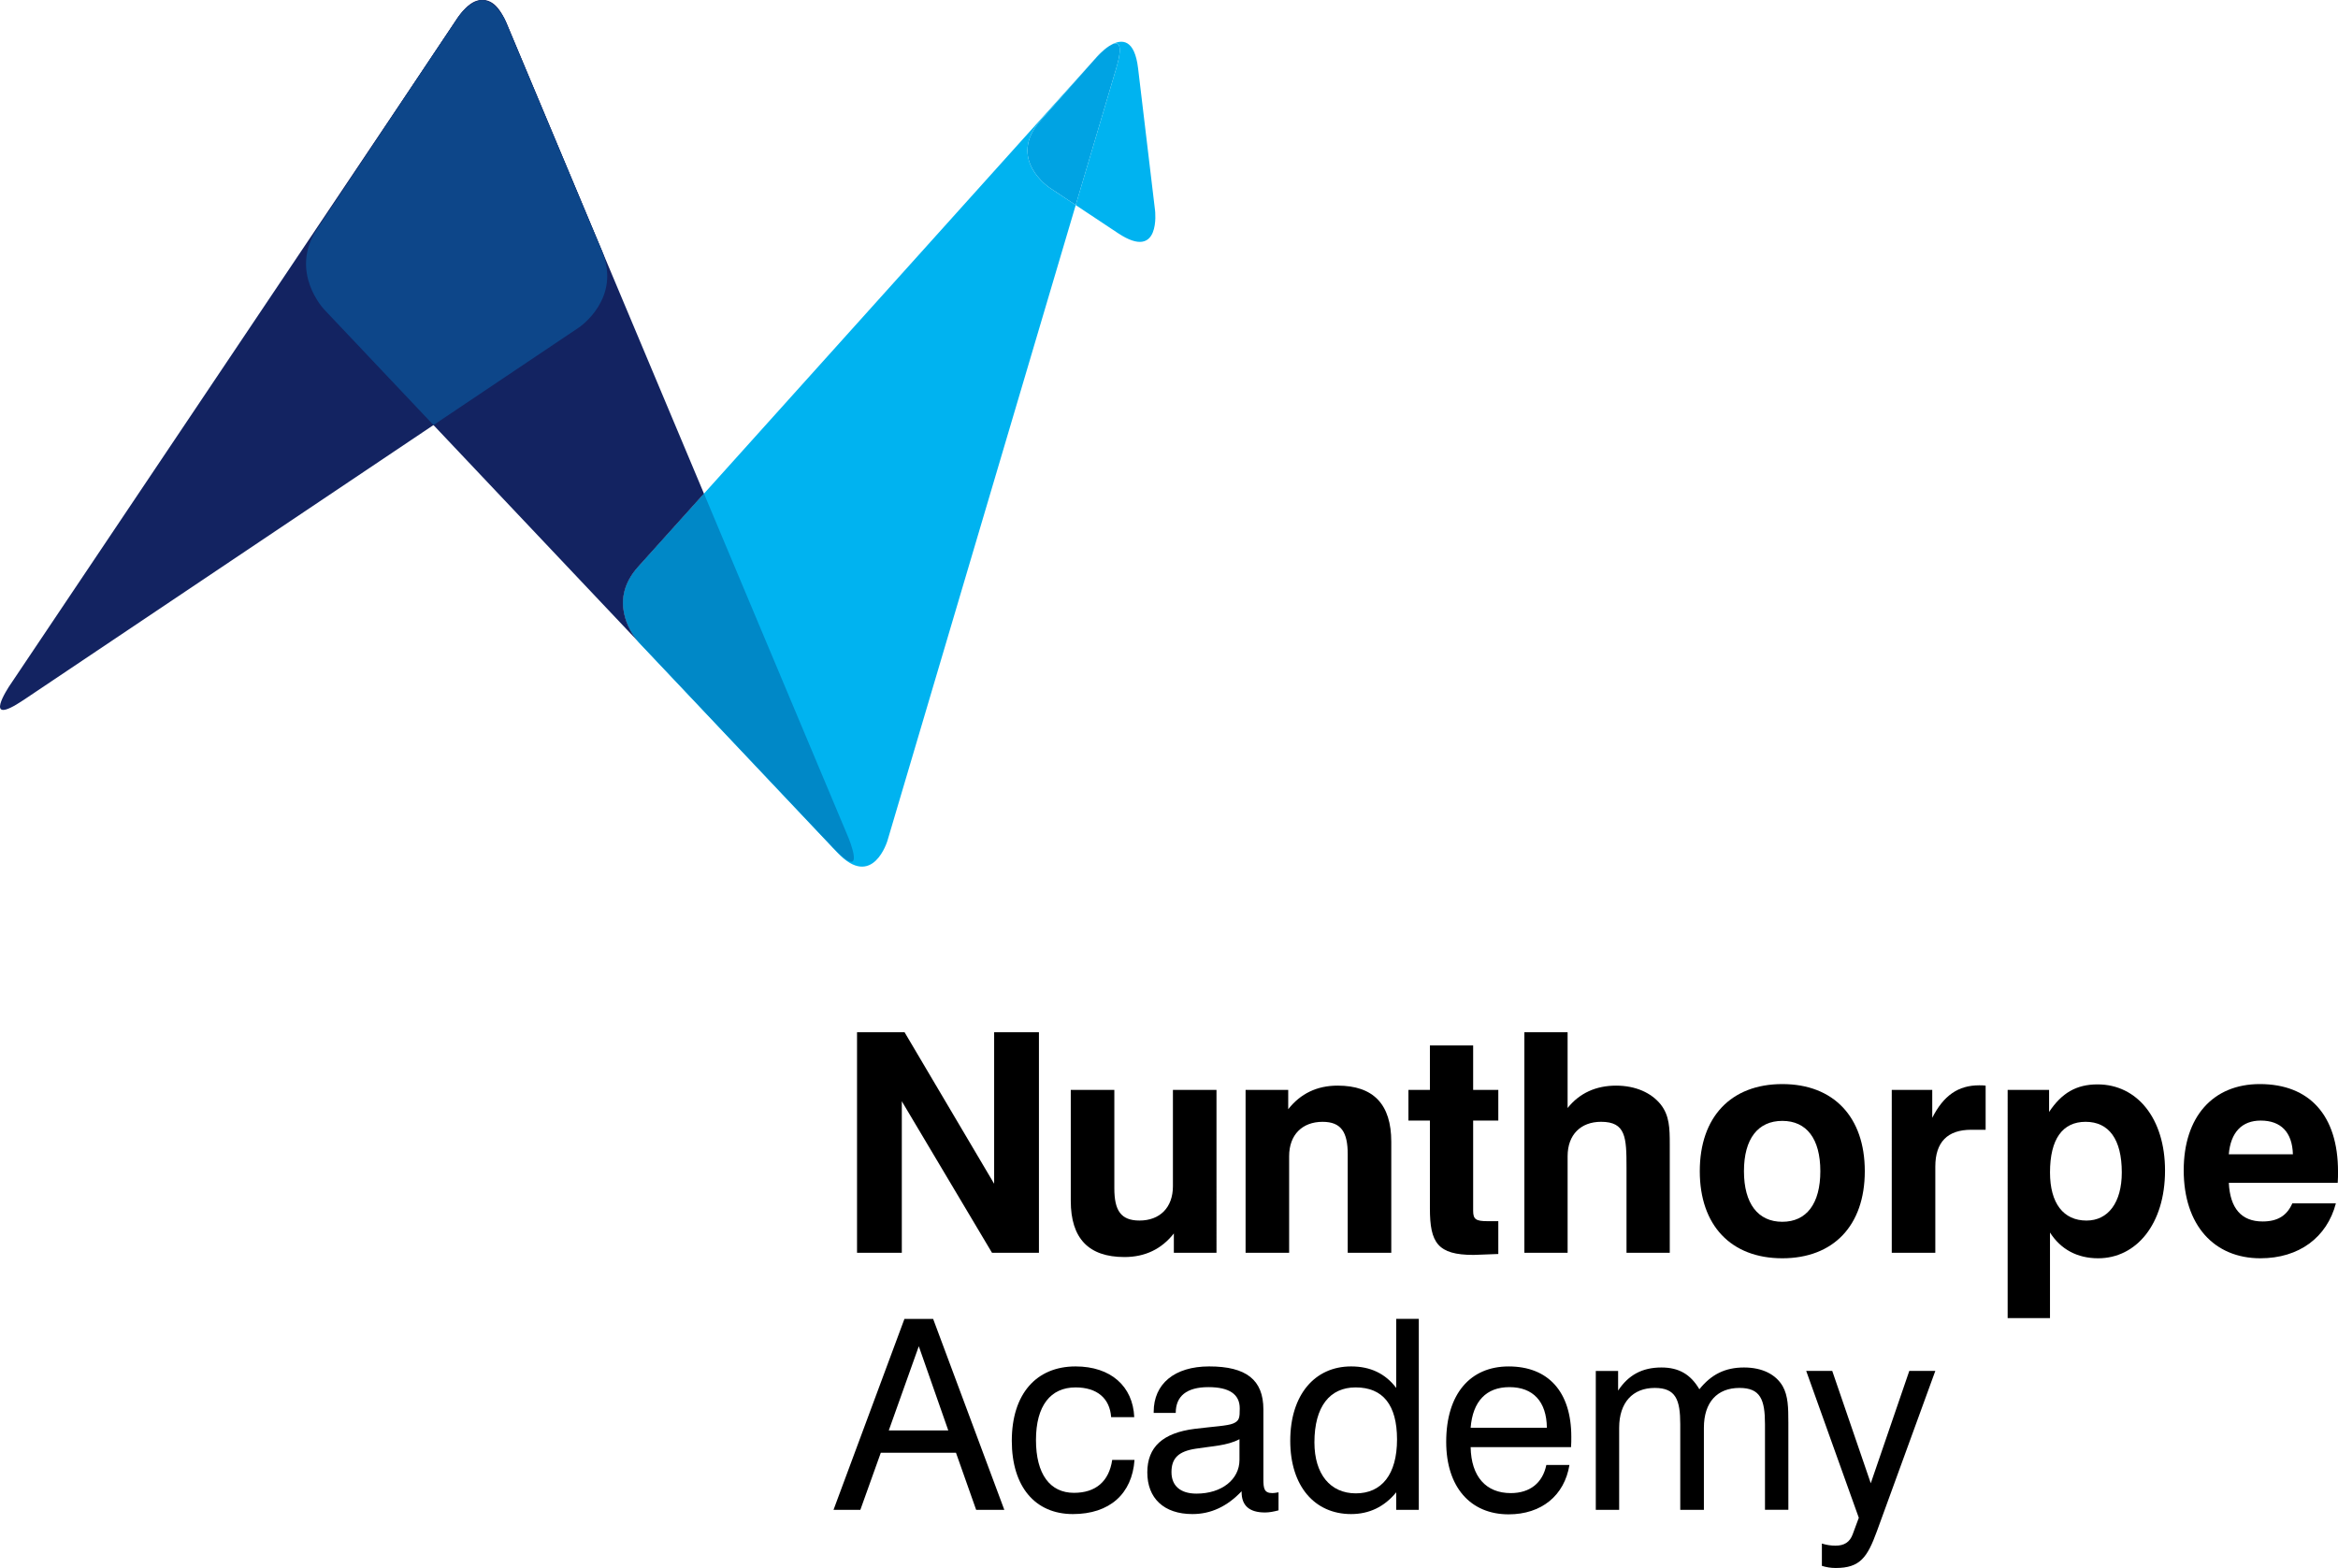
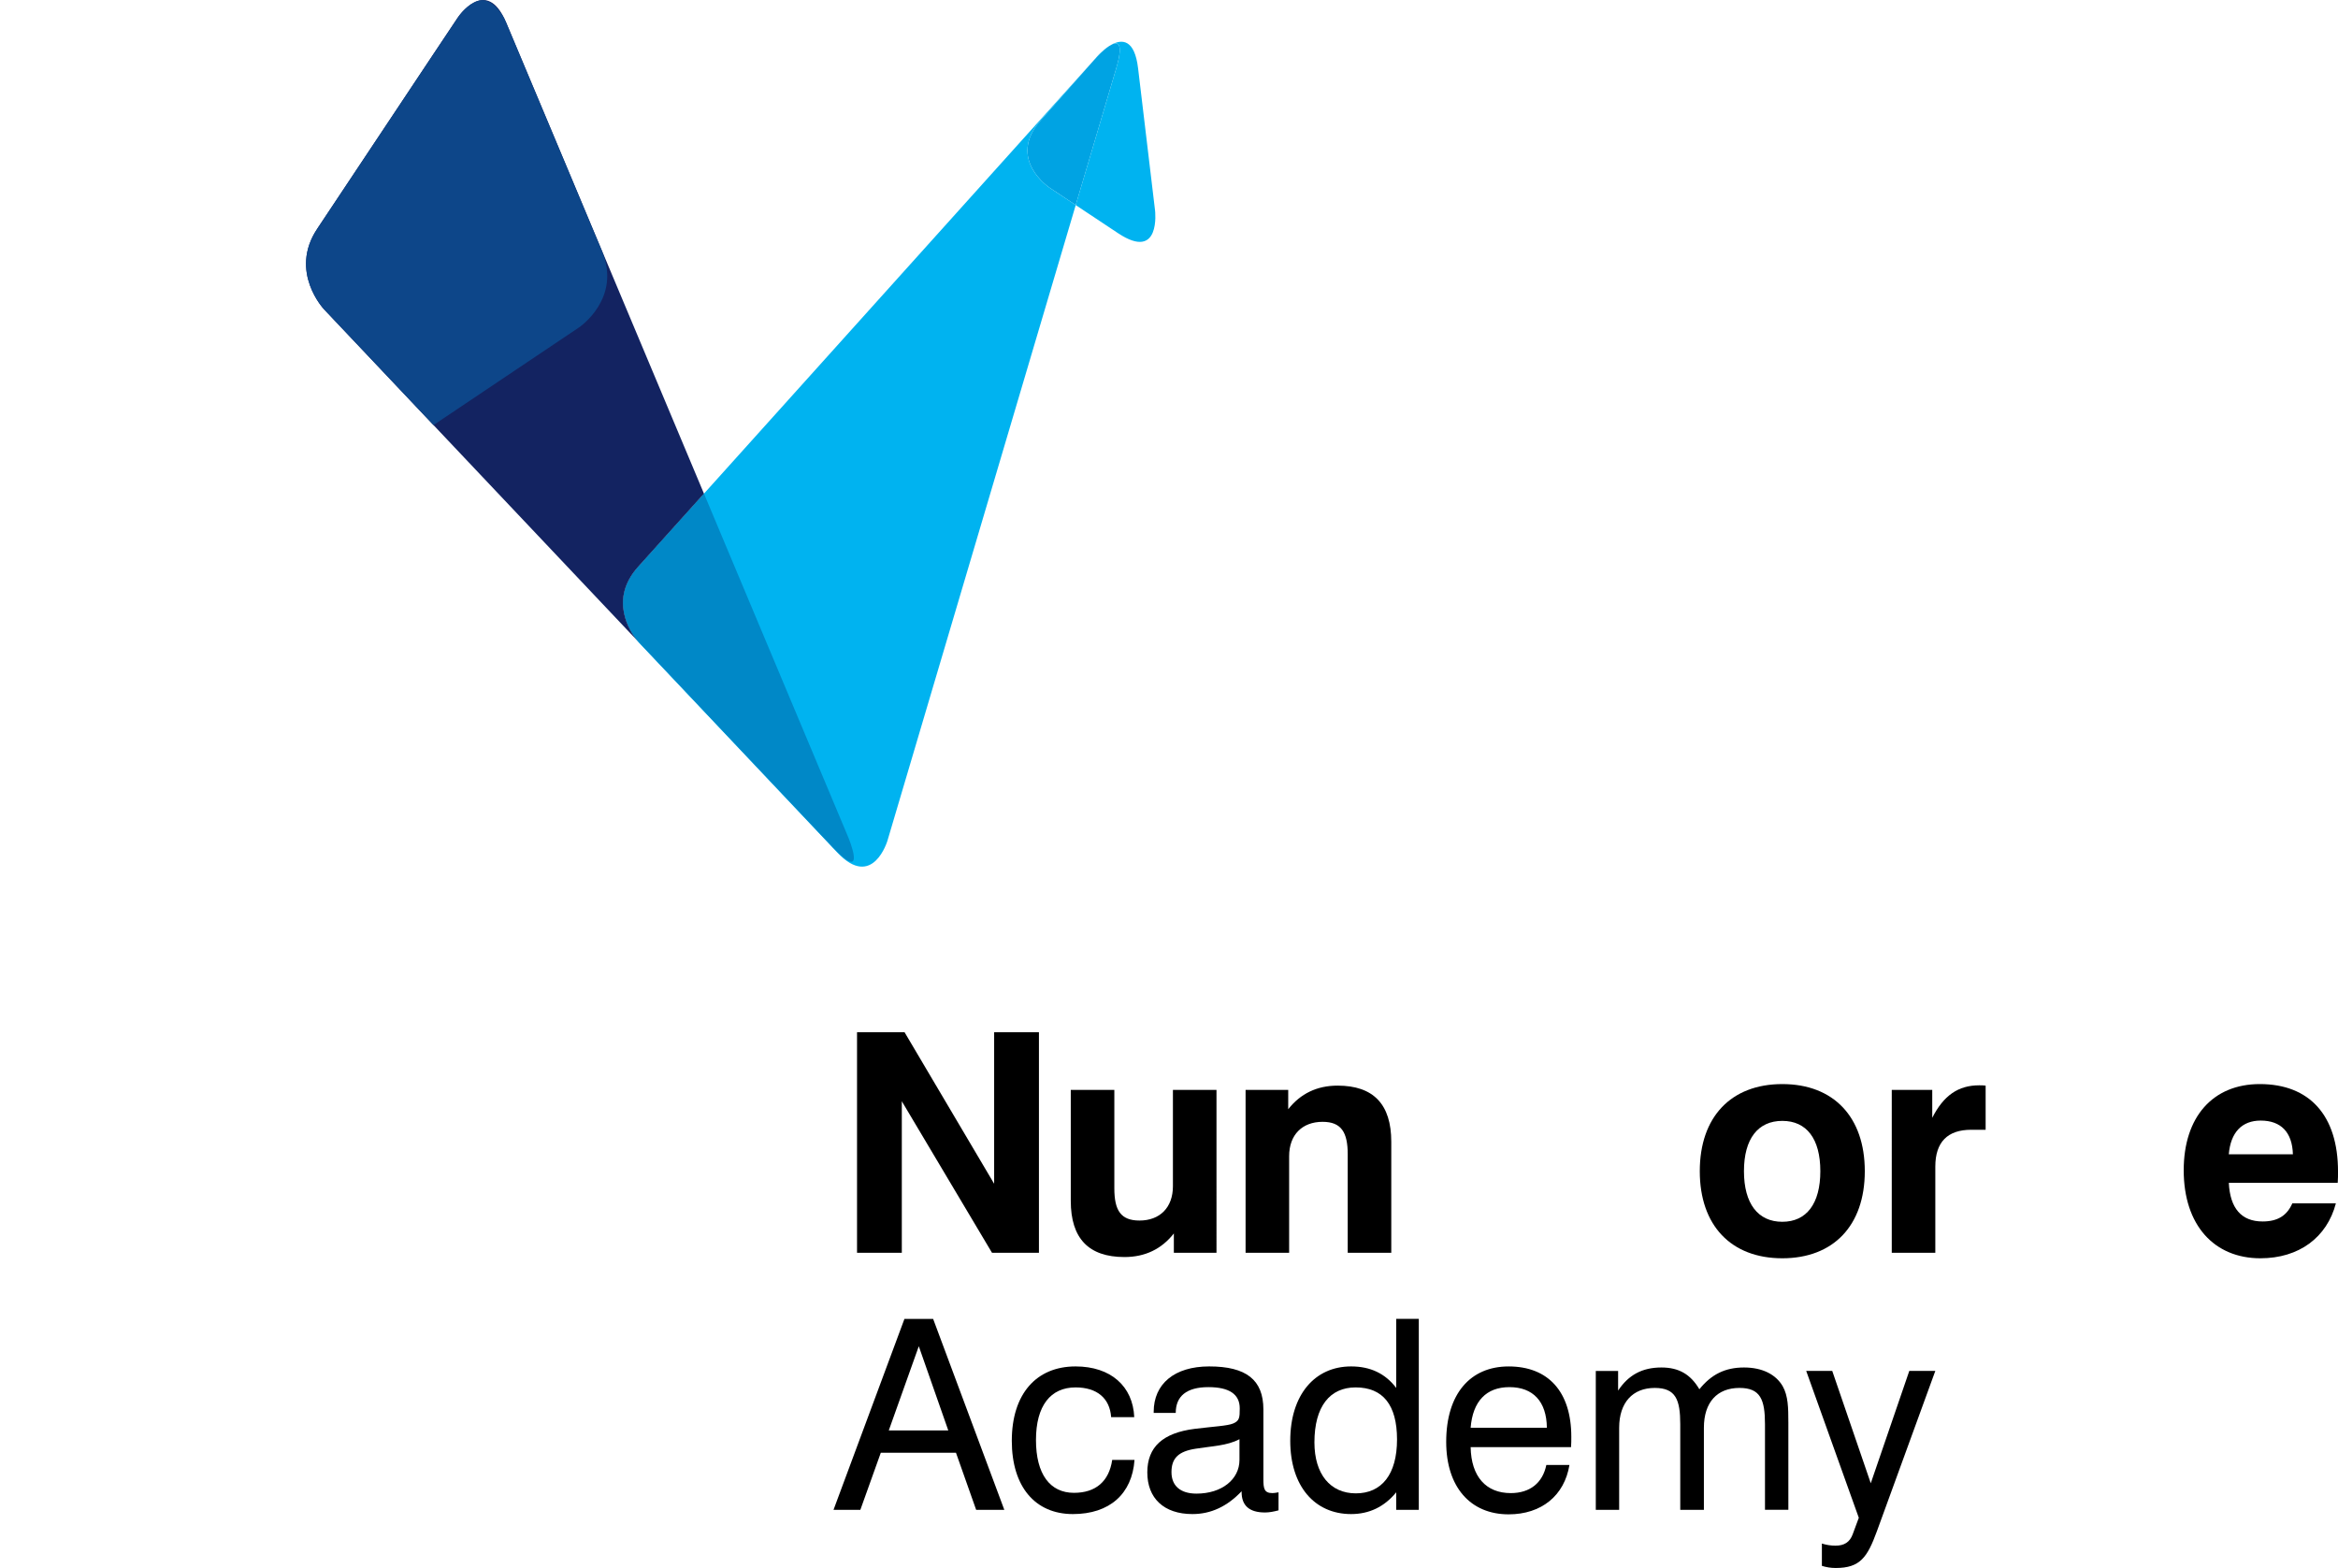
<svg xmlns="http://www.w3.org/2000/svg" xmlns:xlink="http://www.w3.org/1999/xlink" version="1.1" id="Layer_1" x="0px" y="0px" width="233.3px" height="156.496px" viewBox="0 0 233.3 156.496" enable-background="new 0 0 233.3 156.496" xml:space="preserve">
  <g>
    <defs>
      <rect id="SVGID_1_" width="301.434" height="180.624" />
    </defs>
    <clipPath id="SVGID_2_">
      <use xlink:href="#SVGID_1_" overflow="visible" />
    </clipPath>
-     <path clip-path="url(#SVGID_2_)" fill="#132361" d="M0.942,68.459c0,0-2.869,4.275,1.408,1.407L57.78,32.68   c0,0,4.276-2.87,2.29-7.621L50.53,2.262c0,0-1.987-4.75-4.857-0.475L0.942,68.459z" />
    <path clip-path="url(#SVGID_2_)" fill="#00A3E3" d="M111.375,6.853c0.726-2.452,0.243-2.741-0.426-2.412   c-0.1,0.052-0.197,0.108-0.289,0.167c-0.617,0.412-1.266,1.137-1.266,1.137l-0.441,0.49l-5.111,5.783   c-3.41,3.861,0.881,6.709,0.881,6.709l2.62,1.742L111.375,6.853z" />
    <path clip-path="url(#SVGID_2_)" fill="#00B3F0" d="M110.659,4.609c-0.633,0.407-1.112,0.951-1.112,0.951l-0.595,0.674l0.441-0.49   C109.393,5.744,110.042,5.021,110.659,4.609 M115.259,21.012l-1.694-14.195c-0.346-2.913-1.602-2.915-2.62-2.378   c0.672-0.327,1.155-0.038,0.429,2.414l-4.033,13.616l4.234,2.811C115.868,26.126,115.259,21.012,115.259,21.012" />
    <path clip-path="url(#SVGID_2_)" fill="#00B3F0" d="M110.946,4.438c-0.092,0.048-0.189,0.104-0.287,0.171   C110.752,4.547,110.85,4.492,110.946,4.438 M108.953,6.232L63.675,56.575c-3.444,3.829,0.093,7.572,0.093,7.572l19.79,20.947   c3.538,3.744,5-1.194,5-1.194l18.785-63.432l-2.62-1.739c0,0-4.291-2.851-0.881-6.71L108.953,6.232z" />
    <path clip-path="url(#SVGID_2_)" fill="#0088C7" d="M84.646,83.569L70.247,49.268l-6.572,7.308   c-2.938,3.264-0.798,6.464-0.104,7.339l19.532,20.66C86.64,88.317,84.646,83.569,84.646,83.569" />
    <path clip-path="url(#SVGID_2_)" fill="#132361" d="M70.246,49.268L50.503,2.241C48.509-2.51,45.654,1.78,45.654,1.78   L31.649,22.842c-2.853,4.287,0.685,8.031,0.685,8.031L63.57,63.914c-0.695-0.873-2.83-4.075,0.104-7.339L70.246,49.268z" />
    <path clip-path="url(#SVGID_2_)" fill="#0D4689" d="M56.36,16.195L50.503,2.241c-0.062-0.144-0.124-0.282-0.185-0.409   c-0.351-0.637-1.115-1.76-2.167-1.822c-0.894,0.032-1.697,0.799-2.138,1.312c-0.112,0.141-0.226,0.294-0.339,0.465l-2.461,3.668   L31.649,22.842c-2.853,4.287,0.685,8.031,0.685,8.031l10.922,11.552l14.525-9.747c0,0,4.276-2.868,2.287-7.619L56.36,16.195z" />
  </g>
  <g>
    <path d="M85.52,103.027h4.744l8.938,15.12v-15.12h4.469v22.008h-4.684l-8.999-15.121v15.121H85.52V103.027z" />
    <path d="M121.389,125.035h-4.255v-1.929c-1.224,1.562-2.877,2.356-4.928,2.356c-3.582,0-5.357-1.867-5.357-5.602v-11.08h4.347   v9.826c0,2.203,0.643,3.213,2.51,3.213c2.021,0,3.336-1.285,3.336-3.428v-9.611h4.347V125.035z" />
    <path d="M124.292,108.781h4.254v1.928c1.225-1.561,2.877-2.356,4.928-2.356c3.581,0,5.356,1.867,5.356,5.602v11.081h-4.346v-9.826   c0-2.203-0.643-3.244-2.51-3.244c-2.02,0-3.336,1.285-3.336,3.428v9.643h-4.346V108.781z" />
-     <path d="M147.031,125.249c-3.581,0-4.346-1.225-4.346-4.622v-8.785h-2.143v-3.061h2.143v-4.438H147v4.438h2.51v3.061H147v9   c0,0.856,0.276,1.04,1.439,1.04h1.071v3.275C148.316,125.188,147.49,125.249,147.031,125.249z" />
-     <path d="M152.11,103.027h4.315v7.56c1.193-1.499,2.848-2.234,4.836-2.234c1.93,0,3.521,0.704,4.469,1.897   c0.857,1.103,0.889,2.357,0.889,3.949c0,0.092,0,0.184,0,0.306v10.53h-4.316v-8.51c0-3-0.061-4.561-2.54-4.561   c-2.021,0-3.337,1.285-3.337,3.428v9.643h-4.315V103.027z" />
    <path d="M177.849,108.199c5.111,0,8.232,3.275,8.232,8.693s-3.121,8.693-8.232,8.693c-5.113,0-8.234-3.275-8.234-8.693   S172.736,108.199,177.849,108.199z M177.849,121.943c2.418,0,3.795-1.807,3.795-5.051s-1.377-5.02-3.795-5.02   c-2.42,0-3.826,1.775-3.826,5.02S175.429,121.943,177.849,121.943z" />
    <path d="M188.771,108.781h4.041v2.785c1.131-2.234,2.602-3.244,4.682-3.244c0.215,0,0.43,0,0.645,0.03v4.407h-1.439   c-2.357,0-3.582,1.225-3.582,3.674v8.602h-4.346V108.781z" />
-     <path d="M200.337,108.781h4.133v2.203c1.256-1.896,2.725-2.754,4.836-2.754c3.949,0,6.734,3.397,6.734,8.602   c0,5.355-2.877,8.754-6.672,8.754c-2.082,0-3.734-0.889-4.807-2.571v8.54h-4.225V108.781z M208.113,111.965   c-2.295,0-3.551,1.714-3.551,5.051c0,3.091,1.348,4.805,3.643,4.805c2.143,0,3.52-1.775,3.52-4.805   C211.724,113.709,210.439,111.965,208.113,111.965z" />
    <path d="M233.087,120.106c-0.889,3.397-3.674,5.479-7.531,5.479c-4.621,0-7.652-3.307-7.652-8.785c0-5.326,2.908-8.602,7.592-8.602   c4.959,0,7.805,3.123,7.805,8.725c0,0.367,0,0.734-0.029,1.132h-10.867c0.123,2.54,1.256,3.856,3.367,3.856   c1.469,0,2.418-0.551,2.969-1.806H233.087z M228.8,115.209c-0.061-2.203-1.193-3.367-3.213-3.367c-1.867,0-3,1.164-3.184,3.367   H228.8z" />
  </g>
  <g>
    <path d="M90.251,131.635h2.863l7.103,19.057h-2.81l-2.014-5.698h-7.501l-2.041,5.698h-2.677L90.251,131.635z M94.625,142.767   l-2.942-8.402l-2.995,8.402H94.625z" />
    <path d="M107.325,138.473c-2.492,0-3.949,1.829-3.949,5.248s1.405,5.274,3.79,5.274c2.173,0,3.499-1.14,3.817-3.286h2.226   c-0.238,3.393-2.491,5.406-6.149,5.406c-3.764,0-6.096-2.729-6.096-7.315c0-4.664,2.438-7.421,6.361-7.421   c3.525,0,5.725,1.988,5.857,5.062h-2.306C110.744,139.56,109.472,138.473,107.325,138.473z" />
    <path d="M118.991,151.115c-2.863,0-4.506-1.59-4.506-4.161c0-2.544,1.563-3.949,4.744-4.347c1.935-0.238,3.233-0.291,3.817-0.53   c0.636-0.265,0.663-0.583,0.663-1.511c0-1.404-1.034-2.12-3.127-2.12c-2.174,0-3.26,0.901-3.26,2.571h-2.2c0-0.026,0-0.08,0-0.106   c0-2.783,2.067-4.532,5.539-4.532c3.711,0,5.407,1.352,5.407,4.294v6.944c0,0.954,0.08,1.404,0.901,1.404   c0.159,0,0.345-0.026,0.61-0.079v1.802c-0.504,0.133-0.928,0.212-1.352,0.212c-1.563,0-2.332-0.688-2.332-2.04   c0-0.027,0-0.054,0-0.08C122.463,150.347,120.846,151.115,118.991,151.115z M119.283,144.596c-1.67,0.265-2.386,0.928-2.386,2.332   c0,1.352,0.875,2.146,2.492,2.146c2.544,0,4.293-1.431,4.293-3.365v-2.067C122.437,144.304,120.926,144.33,119.283,144.596z" />
    <path d="M141.577,150.691h-2.253v-1.749c-1.192,1.457-2.703,2.173-4.505,2.173c-3.631,0-6.07-2.783-6.07-7.315   c0-4.611,2.465-7.421,6.07-7.421c1.935,0,3.419,0.716,4.505,2.146v-6.891h2.253V150.691z M135.269,138.473   c-2.571,0-4.108,1.908-4.108,5.486c0,3.181,1.59,5.089,4.135,5.089c2.571,0,4.108-1.882,4.108-5.38   C139.403,140.222,137.999,138.473,135.269,138.473z" />
    <path d="M156.609,146.212c-0.504,3.075-2.809,4.93-6.069,4.93c-3.817,0-6.229-2.729-6.229-7.235c0-4.797,2.412-7.527,6.229-7.527   c3.949,0,6.255,2.518,6.255,7.023c0,0.345,0,0.689-0.026,1.034H146.75c0.053,2.941,1.537,4.585,4.002,4.585   c1.908,0,3.181-1.007,3.552-2.81H156.609z M154.356,142.502c-0.026-2.624-1.378-4.056-3.737-4.056c-2.306,0-3.658,1.404-3.87,4.056   H154.356z" />
    <path d="M176.121,142.157c0-2.465-0.451-3.632-2.545-3.632c-2.227,0-3.551,1.432-3.551,3.977v8.189h-2.359v-8.534   c0-2.465-0.451-3.632-2.545-3.632c-2.199,0-3.551,1.458-3.551,3.977v8.189h-2.332v-13.862h2.227v1.962   c1.033-1.563,2.412-2.306,4.32-2.306c1.748,0,2.914,0.688,3.789,2.173c1.193-1.484,2.57-2.173,4.453-2.173   c1.828,0,3.18,0.688,3.869,1.882c0.531,0.954,0.557,2.12,0.557,3.604c0,0.132,0,0.265,0,0.397v8.322h-2.332V142.157z" />
    <path d="M193.117,136.829l-5.832,16.009c-0.953,2.598-1.67,3.658-4.107,3.658c-0.504,0-0.955-0.08-1.379-0.212v-2.227   c0.424,0.133,0.875,0.212,1.352,0.212c0.875,0,1.432-0.345,1.723-1.14l0.609-1.644l-5.248-14.657h2.598l3.844,11.212l3.844-11.212   H193.117z" />
  </g>
</svg>